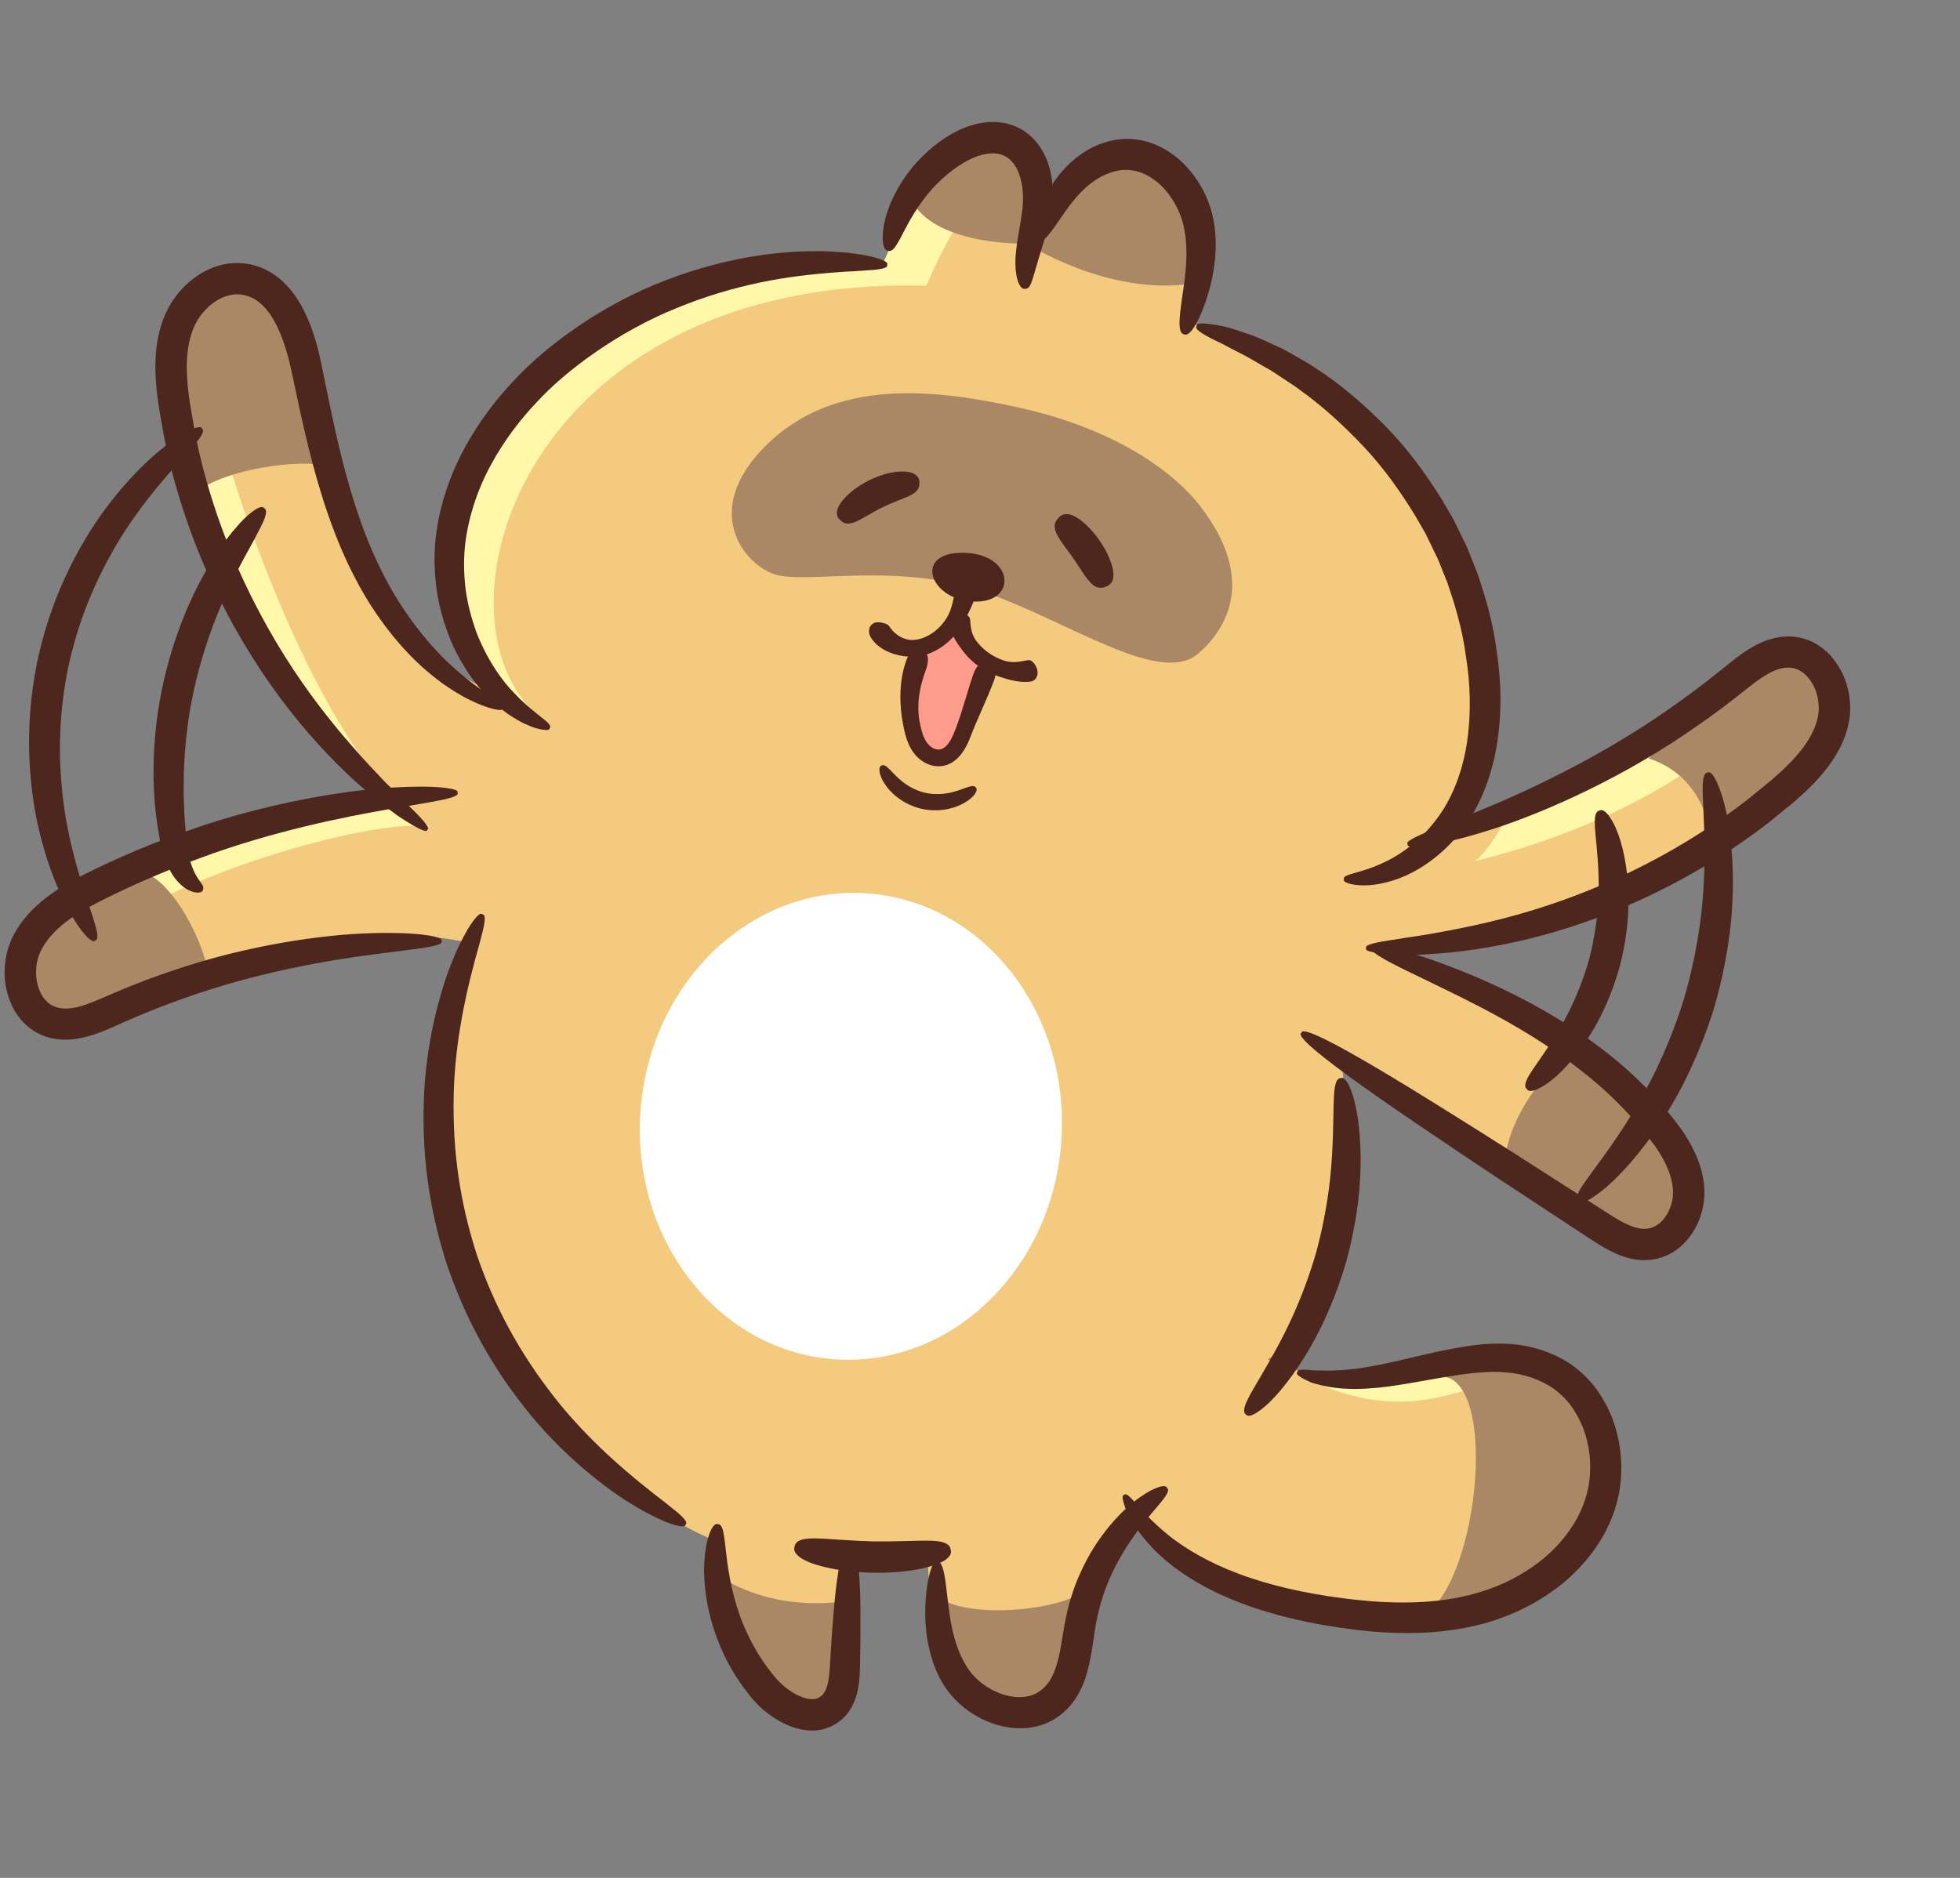
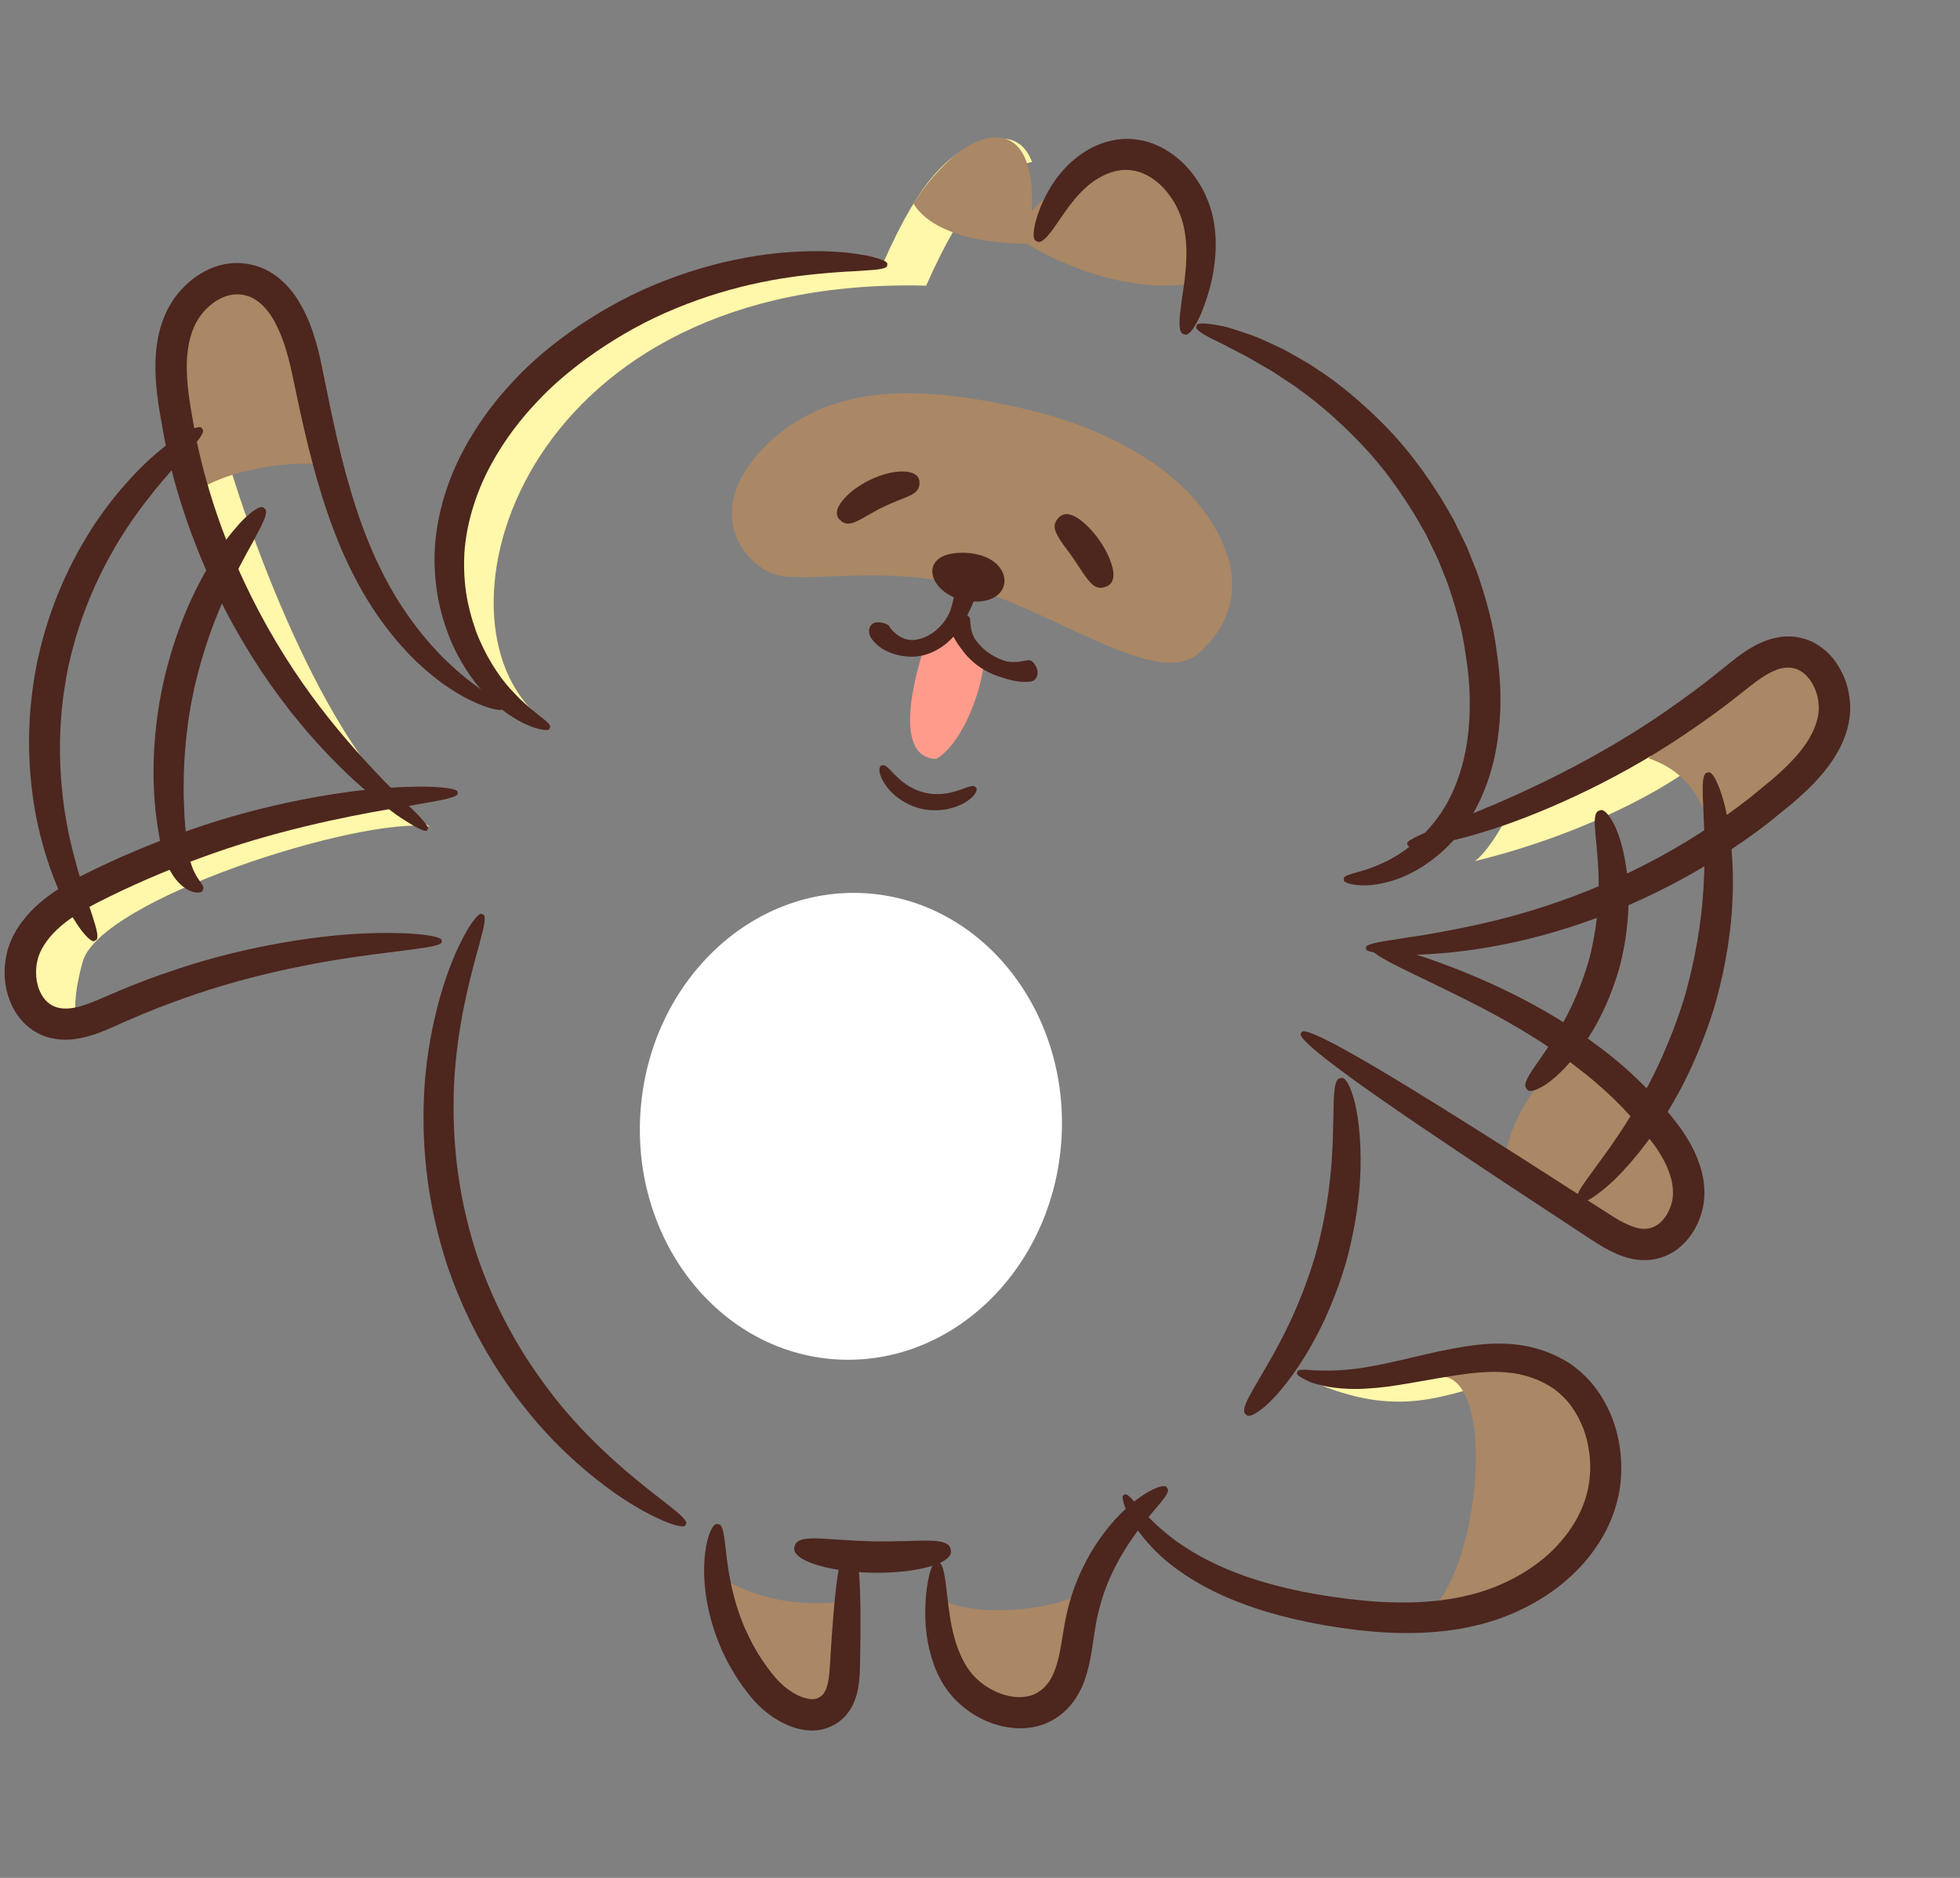
<svg xmlns="http://www.w3.org/2000/svg" width="96" height="92" xml:space="preserve" overflow="hidden">
  <rect width="100%" height="100%" fill="#808080" stroke="none" />
  <g transform="translate(-454 -714)">
-     <path d="M24 33.824C18.735 28.729 23.661 12.424 43.192 12.934 45.061 8.688 46.589 7.159 48.627 6.82 50.666 6.48 50.836 8.858 50.836 10.556 52.534 7.159 54.911 7.159 56.78 8.008 58.648 8.858 59.157 13.274 58.138 15.821 63.234 16.84 70.028 23.294 72.235 29.408 74.443 35.523 70.877 40.618 70.028 41.128 74.953 39.939 79.878 37.561 82.086 35.353 84.294 33.145 86.332 31.616 88.37 31.616 90.408 31.616 91.088 36.032 87.181 39.089 83.275 42.147 80.558 44.015 75.123 45.204 69.688 46.393 67.65 46.732 67.65 46.732 67.65 46.732 77.161 51.148 80.727 54.545 84.294 57.942 81.916 61.678 79.708 60.659 77.501 59.641 70.367 55.055 69.518 54.375 68.669 53.696 65.612 51.828 65.612 51.828 65.612 51.828 67.31 62.867 62.045 66.604 66.291 68.472 68.499 67.283 71.216 66.604 73.934 65.924 76.481 67.113 78.18 69.491 79.878 71.869 78.69 76.794 73.085 78.153 67.48 79.512 64.593 78.663 60.686 77.474 56.78 76.285 55.761 73.737 55.761 73.737 55.761 73.737 53.383 75.096 53.383 77.813 53.383 80.531 52.704 84.098 48.967 83.418 45.231 82.739 45.401 76.115 45.401 76.115L41.664 75.775C41.664 75.775 42.004 83.418 40.135 83.588 38.267 83.758 35.38 82.229 34.87 75.436 27.397 72.209 17.716 60.829 23.151 46.223 17.716 45.034 10.923 46.393 6.167 48.94 1.411 51.488 1.071 49.11 1.921 46.053 2.77 42.996 15.508 38.919 18.905 39.429 14.149 36.542 10.073 25.332 8.714 20.407 7.356 15.481 9.733 13.443 11.942 13.443 14.149 13.443 14.829 17.689 14.999 19.558 15.168 21.426 16.697 26.691 19.244 29.918 21.792 33.145 24 33.824 24 33.824Z" fill="#F4CA7F" transform="matrix(1.001 0 0 1 454 714)" />
    <path d="M67.737 52.89C67.737 52.89 67.753 52.996 67.777 53.186 68.486 53.642 69.179 54.104 69.518 54.375 70.367 55.055 77.501 59.64 79.708 60.659 79.833 60.717 79.958 60.757 80.083 60.785 77.104 59.076 72.329 55.986 71.644 55.438 70.794 54.758 67.737 52.89 67.737 52.89Z" fill="#FFF7A9" transform="matrix(1.001 0 0 1 454 714)" />
    <path d="M71.216 66.604C69.077 67.139 67.249 67.983 64.499 67.409 64.391 67.497 64.284 67.586 64.17 67.667 68.416 69.535 70.624 68.346 73.342 67.667 74.419 67.397 75.468 67.426 76.449 67.701 74.945 66.573 73.123 66.127 71.216 66.604Z" fill="#FFF7A9" transform="matrix(1.001 0 0 1 454 714)" />
-     <path d="M60.376 16.563C60.34 16.671 60.305 16.781 60.264 16.884 60.832 16.998 61.423 17.182 62.025 17.424 61.471 17.094 60.92 16.806 60.376 16.563Z" fill="#FFF7A9" transform="matrix(1.001 0 0 1 454 714)" />
    <path d="M69.775 47.795C69.775 47.795 70.17 47.979 70.821 48.296 70.465 48.113 70.131 47.944 69.819 47.787L69.775 47.795Z" fill="#FFF7A9" transform="matrix(1.001 0 0 1 454 714)" />
    <path d="M4.046 47.116C4.896 44.059 17.634 39.982 21.03 40.492 16.275 37.605 12.198 26.395 10.84 21.47 9.571 16.871 11.56 14.79 13.626 14.534 13.199 13.88 12.649 13.443 11.941 13.443 9.734 13.443 7.356 15.481 8.714 20.407 10.073 25.332 14.149 36.542 18.905 39.429 15.508 38.92 2.77 42.996 1.921 46.053 1.249 48.472 1.324 50.463 3.738 49.928 3.594 49.203 3.744 48.203 4.046 47.116Z" fill="#FFF7A9" transform="matrix(1.001 0 0 1 454 714)" />
    <path d="M26.126 34.887C20.86 29.792 25.786 13.487 45.318 13.996 47.108 9.929 48.587 8.359 50.499 7.935 50.203 7.164 49.651 6.649 48.627 6.82 46.589 7.159 45.061 8.688 43.192 12.934 24.451 12.445 19.16 27.435 23.413 33.15 24.991 34.533 26.126 34.887 26.126 34.887Z" fill="#FFF7A9" transform="matrix(1.001 0 0 1 454 714)" />
    <path d="M72.153 42.19C77.078 41.002 82.004 38.623 84.212 36.416 86.164 34.463 87.983 33.045 89.787 32.742 89.515 32.051 89.01 31.616 88.37 31.616 86.332 31.616 84.294 33.145 82.086 35.353 80.439 37 77.278 38.742 73.734 40.014 73.119 41.224 72.459 42.007 72.153 42.19Z" fill="#FFF7A9" transform="matrix(1.001 0 0 1 454 714)" />
    <path d="M52.961 11.619C54.269 9.002 55.98 8.405 57.551 8.655 57.326 8.369 57.072 8.141 56.78 8.009 55.423 7.392 53.797 7.23 52.359 8.486 52.894 9.252 52.961 10.565 52.961 11.619Z" fill="#FFF7A9" transform="matrix(1.001 0 0 1 454 714)" />
    <path d="M51.935 55.857C51.521 62.162 46.574 66.971 40.886 66.597 35.197 66.223 30.922 60.809 31.336 54.504 31.75 48.199 36.697 43.391 42.386 43.764 48.074 44.138 52.349 49.552 51.935 55.857Z" fill="#FFFFFF" transform="matrix(1.001 0 0 1 454 714)" />
    <path d="M49.857 19.968C45.837 19.082 40.818 18.441 37.417 21.887 34.324 25.02 36.374 27.625 37.893 28.134 39.412 28.643 43.842 27.517 48.075 28.973 52.308 30.428 56.768 33.655 58.648 32.007 59.996 30.825 61.478 28.435 58.794 24.885 57.239 22.828 54.129 20.911 49.857 19.968Z" fill="#AA8765" transform="matrix(1.001 0 0 1 454 714)" />
    <path d="M44.695 9.973C45.967 12.055 50.246 11.939 50.246 11.939 50.246 11.939 54.178 14.483 58.225 13.905 60.191 10.783 57.416 7.197 55.218 7.429 53.021 7.66 50.477 10.32 50.477 10.32 50.477 10.32 50.824 6.735 48.742 6.735 46.661 6.735 44.695 9.973 44.695 9.973Z" fill="#AA8765" transform="matrix(1.001 0 0 1 454 714)" />
    <path d="M9.77 23.966C11.851 22.694 15.321 22.579 15.668 22.81 16.014 23.041 16.94 16.565 13.701 14.946 10.463 13.327 8.15 14.483 8.035 16.565 7.919 18.647 9.77 23.966 9.77 23.966Z" fill="#AA8765" transform="matrix(1.001 0 0 1 454 714)" />
-     <path d="M6.994 42.701C8.844 43.395 10.348 47.212 10.116 47.79 9.885 48.368 5.028 50.797 2.484 49.987-0.061 49.178 1.212 44.898 3.64 43.973 6.069 43.048 6.994 42.701 6.994 42.701Z" fill="#AA8765" transform="matrix(1.001 0 0 1 454 714)" />
    <path d="M80.661 37.15C83.437 38.075 83.668 40.735 83.784 41.313 83.899 41.892 89.566 39.116 89.45 35.531 89.335 31.946 86.559 31.483 85.056 32.987 83.552 34.49 80.661 37.15 80.661 37.15Z" fill="#AA8765" transform="matrix(1.001 0 0 1 454 714)" />
    <path d="M76.498 51.837C74.069 54.035 73.491 56.579 73.722 57.041 73.954 57.504 77.423 60.279 79.505 60.858 81.586 61.436 82.743 59.123 82.049 56.81 81.355 54.497 76.498 51.837 76.498 51.837Z" fill="#AA8765" transform="matrix(1.001 0 0 1 454 714)" />
    <path d="M70.715 67.45C73.375 68.028 72.219 78.089 69.443 79.246 77.076 78.667 78.348 74.273 78.348 70.919 78.348 67.566 73.26 65.484 70.715 67.45Z" fill="#AA8765" transform="matrix(1.001 0 0 1 454 714)" />
    <path d="M35.674 77.511C38.45 79.014 41.341 78.436 41.341 78.436 41.341 78.436 42.266 82.715 40.185 83.293 38.103 83.871 36.484 81.79 35.79 79.939 35.096 78.089 35.674 77.511 35.674 77.511Z" fill="#AA8765" transform="matrix(1.001 0 0 1 454 714)" />
    <path d="M45.851 78.205C47.355 79.361 51.749 78.899 53.022 77.974 52.328 80.98 52.212 83.987 49.668 83.64 47.123 83.293 45.851 78.205 45.851 78.205Z" fill="#AA8765" transform="matrix(1.001 0 0 1 454 714)" />
    <path d="M40.572 12.316C39.643 12.281 38.396 12.317 36.999 12.537 35.602 12.754 34.059 13.153 32.552 13.74 29.522 14.893 26.742 16.904 25.144 18.647 24.331 19.501 23.427 20.644 22.69 22.031 21.947 23.413 21.409 25.053 21.283 26.738 21.229 27.58 21.281 28.415 21.415 29.208 21.558 30.001 21.794 30.745 22.073 31.423 22.659 32.77 23.466 33.815 24.193 34.457 24.349 34.587 24.582 34.783 24.853 34.98 25.138 35.162 25.445 35.368 25.761 35.494 26.063 35.643 26.362 35.722 26.572 35.752 26.781 35.784 26.904 35.763 26.894 35.665 26.968 35.608 26.9 35.496 26.753 35.358 26.605 35.221 26.376 35.064 26.146 34.861 25.903 34.681 25.669 34.446 25.447 34.251 25.239 34.041 25.059 33.845 24.937 33.717 24.378 33.082 23.748 32.13 23.294 30.933 23.081 30.33 22.901 29.676 22.798 28.984 22.705 28.292 22.68 27.572 22.741 26.854 22.879 25.417 23.363 23.973 24.034 22.75 24.7 21.52 25.519 20.483 26.263 19.703 27.719 18.112 30.288 16.234 33.097 15.097 34.494 14.518 35.928 14.1 37.232 13.832 38.536 13.56 39.707 13.442 40.59 13.366 40.776 13.352 41.052 13.332 41.361 13.31 41.67 13.294 42.011 13.281 42.326 13.252 42.953 13.221 43.479 13.155 43.406 12.978 43.521 12.822 43.016 12.65 42.375 12.513 42.055 12.457 41.702 12.405 41.379 12.37 41.056 12.348 40.767 12.329 40.572 12.316Z" fill="#4D261E" transform="matrix(1.001 0 0 1 454 714)" />
-     <path d="M50.724 13C50.834 12.634 50.979 12.153 51.143 11.607 51.227 11.321 51.314 11.008 51.386 10.668 51.459 10.334 51.513 9.934 51.516 9.553 51.524 8.783 51.376 7.949 50.912 7.233 50.682 6.879 50.366 6.571 50.019 6.364 49.674 6.152 49.301 6.044 48.974 6 48.309 5.907 47.554 6.069 46.884 6.392 46.205 6.723 45.603 7.19 45.082 7.716 44.023 8.769 43.426 10.106 43.271 10.932 43.232 11.104 43.176 11.453 43.194 11.753 43.211 12.054 43.294 12.299 43.465 12.284 43.625 12.35 43.777 12.153 43.916 11.92 44.055 11.686 44.187 11.411 44.262 11.277 44.595 10.63 45.194 9.58 46.101 8.765 46.545 8.356 47.057 7.991 47.532 7.772 48.016 7.55 48.467 7.479 48.771 7.525 49.079 7.565 49.398 7.72 49.641 8.076 49.889 8.431 50.036 8.994 50.054 9.565 50.065 9.857 50.048 10.123 50.006 10.426 49.966 10.723 49.912 11.021 49.862 11.31 49.76 11.887 49.683 12.435 49.684 12.859 49.684 13.035 49.694 13.393 49.78 13.69 49.864 13.989 50.017 14.207 50.176 14.144 50.349 14.162 50.438 13.937 50.52 13.688 50.602 13.436 50.681 13.147 50.724 13Z" fill="#4D261E" transform="matrix(1.001 0 0 1 454 714)" />
    <path d="M58.794 15.304C59.106 14.544 59.553 13.181 59.478 11.617 59.456 11.23 59.403 10.841 59.304 10.442 59.202 10.051 59.052 9.683 58.882 9.341 58.525 8.664 58.063 8.102 57.591 7.725 57.128 7.35 56.455 6.94 55.612 6.838 54.771 6.708 53.862 6.956 53.163 7.382 52.456 7.807 51.912 8.398 51.541 8.959 51.169 9.521 50.941 10.047 50.803 10.444 50.68 10.781 50.398 11.762 50.739 11.821 51.011 12.033 51.55 11.178 51.741 10.916 52.187 10.273 52.864 9.186 53.89 8.65 54.392 8.383 54.932 8.264 55.404 8.349 55.882 8.41 56.302 8.662 56.614 8.913 56.93 9.162 57.262 9.562 57.531 10.048 57.657 10.296 57.774 10.561 57.855 10.839 57.932 11.111 57.988 11.418 58.02 11.724 58.147 12.957 57.876 14.238 57.781 15.027 57.744 15.357 57.591 16.357 57.935 16.375 58.232 16.554 58.661 15.628 58.794 15.304Z" fill="#4D261E" transform="matrix(1.001 0 0 1 454 714)" />
    <path d="M68.611 42.972C69.483 42.619 70.561 41.904 71.45 40.778 72.355 39.65 72.965 38.137 73.23 36.566 73.496 34.993 73.463 33.376 73.234 31.917 73.054 30.444 72.643 29.127 72.282 28.063 72.178 27.802 72.067 27.526 71.953 27.238 71.895 27.095 71.836 26.948 71.777 26.798 71.706 26.653 71.635 26.506 71.562 26.356 71.416 26.056 71.264 25.747 71.109 25.43 70.931 25.125 70.749 24.812 70.564 24.493 69.789 23.242 68.856 21.955 67.763 20.851 66.675 19.747 65.507 18.759 64.36 18.03 64.086 17.83 63.791 17.679 63.518 17.518 63.242 17.363 62.982 17.204 62.723 17.075 62.194 16.833 61.727 16.601 61.307 16.445 61.131 16.384 60.866 16.294 60.571 16.194 60.424 16.147 60.269 16.098 60.112 16.048 59.955 16.004 59.792 15.976 59.638 15.945 59.019 15.828 58.511 15.787 58.552 15.976 58.422 16.11 58.855 16.379 59.394 16.645 59.528 16.713 59.671 16.774 59.81 16.846 59.948 16.92 60.085 16.994 60.216 17.064 60.478 17.198 60.714 17.319 60.871 17.399 61.245 17.596 61.663 17.86 62.139 18.122 62.373 18.262 62.606 18.43 62.855 18.59 63.101 18.757 63.367 18.912 63.615 19.113 64.652 19.849 65.71 20.806 66.701 21.855 67.695 22.904 68.546 24.113 69.256 25.278 69.426 25.575 69.594 25.866 69.757 26.149 69.899 26.444 70.038 26.731 70.173 27.009 70.24 27.148 70.306 27.284 70.37 27.418 70.425 27.557 70.479 27.693 70.532 27.826 70.638 28.091 70.74 28.346 70.836 28.587 71.168 29.57 71.551 30.782 71.725 32.133 71.948 33.475 71.991 34.946 71.787 36.333 71.585 37.715 71.096 39.024 70.399 39.986 69.704 40.966 68.847 41.636 68.155 42.027 67.868 42.196 67.266 42.48 66.716 42.642 66.172 42.813 65.683 42.894 65.762 43.07 65.659 43.227 66.169 43.393 66.831 43.374 67.492 43.366 68.251 43.127 68.611 42.972Z" fill="#4D261E" transform="matrix(1.001 0 0 1 454 714)" />
    <path d="M45.179 31.871C45.179 31.871 43.363 37.131 45.813 37.179 46.655 36.709 47.773 34.986 48.169 32.449 47.221 31.911 46.871 30.521 46.871 30.521 46.871 30.521 45.665 31.896 45.179 31.871Z" fill="#FF9B8B" transform="matrix(1.001 0 0 1 454 714)" />
    <path d="M47.438 29.456C46.309 29.34 45.595 28.585 45.62 27.957 45.64 27.462 46.12 27.046 47.218 27.083 48.76 27.136 49.383 28.127 49.073 28.815 48.882 29.239 48.338 29.549 47.438 29.456Z" fill="#4D251D" transform="matrix(1.001 0 0 1 454 714)" />
    <path d="M44.56 32.174C44.153 32.162 43.752 32.073 43.404 31.907 43.057 31.745 42.766 31.493 42.611 31.229 42.507 31.064 42.502 30.861 42.563 30.724 42.632 30.58 42.754 30.503 42.899 30.489 43.043 30.474 43.185 30.508 43.287 30.542 43.399 30.578 43.471 30.616 43.515 30.685 43.608 30.848 43.779 31.026 43.978 31.151 44.177 31.28 44.403 31.349 44.58 31.355 45.273 31.37 45.974 30.878 46.353 30.218 46.574 29.863 46.677 29.239 46.807 28.642 46.867 28.382 47.143 28.21 47.428 28.271 47.713 28.332 47.899 28.599 47.835 28.878 47.733 29.313 47.437 29.997 47.058 30.634 46.807 31.063 46.462 31.442 46.037 31.723 45.611 32.004 45.103 32.185 44.56 32.174Z" fill="#4D251D" transform="matrix(1.001 0 0 1 454 714)" />
    <path d="M49.166 32.376C49.597 32.511 50.047 32.38 50.304 32.343 50.465 32.311 50.663 32.511 50.746 32.791 50.828 33.07 50.697 33.343 50.45 33.388 49.885 33.472 49.296 33.283 48.926 33.159 48.208 32.935 47.56 32.492 47.106 31.879 46.869 31.566 46.491 31.056 46.419 30.469 46.393 30.212 46.63 30.012 46.919 30.026 47.212 30.039 47.452 30.177 47.466 30.332 47.49 30.577 47.494 31.038 47.766 31.393 48.107 31.856 48.612 32.203 49.166 32.376Z" fill="#4D251D" transform="matrix(1.001 0 0 1 454 714)" />
-     <path d="M46.766 35.694C47.143 34.689 47.408 33.612 47.653 32.959 47.809 32.542 48.158 32.286 48.431 32.388 48.704 32.49 48.798 32.91 48.642 33.327 48.283 34.282 47.798 35.276 47.533 35.98 47.397 36.33 47.249 36.701 46.948 37.047 46.797 37.217 46.595 37.382 46.341 37.468 46.095 37.557 45.805 37.564 45.562 37.491 45.072 37.354 44.717 36.973 44.525 36.589 44.328 36.198 44.251 35.823 44.181 35.448 44.027 34.661 43.954 33.432 44.341 32.369 44.503 31.901 44.91 31.664 45.16 31.806 45.417 31.95 45.465 32.345 45.337 32.72 45.233 33.017 45.093 33.404 45.011 33.856 44.928 34.305 44.901 34.818 44.988 35.31 45.046 35.634 45.124 35.965 45.254 36.214 45.38 36.467 45.572 36.642 45.784 36.703 45.985 36.757 46.16 36.698 46.337 36.502 46.512 36.307 46.649 36.006 46.766 35.694Z" fill="#4D251D" transform="matrix(1.001 0 0 1 454 714)" />
    <path d="M47.273 38.589C47.048 38.669 46.694 38.814 46.308 38.869 45.923 38.932 45.523 38.901 45.257 38.838 44.991 38.777 44.618 38.628 44.301 38.401 43.979 38.181 43.726 37.895 43.559 37.723 43.484 37.658 43.296 37.419 43.144 37.503 42.967 37.539 43.04 37.888 43.087 38.001 43.177 38.275 43.444 38.69 43.836 39.006 44.22 39.331 44.716 39.539 45.075 39.62 45.433 39.706 45.969 39.739 46.457 39.617 46.949 39.507 47.372 39.253 47.573 39.047 47.666 38.967 47.886 38.687 47.743 38.575 47.644 38.433 47.37 38.564 47.273 38.589Z" fill="#4D261E" transform="matrix(1.001 0 0 1 454 714)" />
    <path d="M44.626 23.17C44.389 23.078 43.991 23.079 43.594 23.159 43.196 23.236 42.807 23.394 42.549 23.522 42.287 23.646 41.93 23.859 41.629 24.116 41.326 24.371 41.083 24.667 40.996 24.897 40.959 24.994 40.867 25.284 41.118 25.487 41.339 25.721 41.605 25.645 41.692 25.624 41.904 25.571 42.171 25.412 42.445 25.256 42.718 25.098 42.998 24.941 43.199 24.846 43.399 24.747 43.688 24.62 43.974 24.509 44.258 24.395 44.538 24.292 44.712 24.172 44.781 24.118 45.008 23.976 44.988 23.654 45.011 23.333 44.727 23.202 44.626 23.17Z" fill="#4D261E" transform="matrix(1.001 0 0 1 454 714)" />
    <path d="M54.477 28.266C54.504 28.036 54.425 27.695 54.285 27.357 54.148 27.019 53.949 26.69 53.796 26.473 53.645 26.254 53.407 25.953 53.139 25.706 52.873 25.458 52.584 25.264 52.359 25.209 52.265 25.185 51.984 25.126 51.775 25.394 51.536 25.635 51.611 25.898 51.634 25.984 51.758 26.398 52.286 27.003 52.519 27.36 52.774 27.703 53.153 28.406 53.494 28.667 53.566 28.719 53.785 28.883 54.095 28.746 54.421 28.647 54.465 28.363 54.477 28.266Z" fill="#4D261E" transform="matrix(1.001 0 0 1 454 714)" />
    <path d="M18.044 37.465C17.131 36.47 15.949 35.116 14.79 33.443 13.628 31.775 12.491 29.793 11.572 27.671 10.652 25.55 9.94 23.295 9.533 21.144 9.443 20.605 9.339 20.075 9.264 19.56 9.193 19.047 9.147 18.556 9.139 18.092 9.12 17.172 9.293 16.34 9.623 15.76 9.949 15.174 10.568 14.598 11.269 14.455 11.609 14.378 11.974 14.424 12.316 14.579 12.649 14.741 12.959 15.026 13.224 15.409 13.752 16.188 14.074 17.255 14.303 18.361 14.544 19.514 14.793 20.69 15.079 21.854 15.646 24.18 16.391 26.462 17.398 28.363 18.388 30.274 19.628 31.752 20.689 32.703 20.913 32.901 21.254 33.19 21.654 33.484 22.061 33.769 22.521 34.066 22.971 34.283 23.868 34.732 24.664 34.902 24.589 34.697 24.785 34.59 24.105 34.205 23.356 33.65 22.596 33.107 21.793 32.357 21.42 31.95 20.515 30.993 19.437 29.58 18.572 27.77 17.69 25.968 17.022 23.789 16.501 21.515 16.239 20.377 16.006 19.214 15.775 18.059 15.53 16.868 15.209 15.646 14.484 14.549 14.116 14.009 13.61 13.502 12.971 13.195 12.34 12.896 11.61 12.809 10.959 12.951 10.307 13.083 9.763 13.398 9.321 13.758 8.885 14.129 8.537 14.551 8.285 15.002 7.77 15.918 7.585 17.014 7.604 18.116 7.614 18.667 7.67 19.22 7.748 19.772 7.829 20.32 7.938 20.872 8.036 21.439 8.476 23.697 9.241 26.057 10.235 28.262 11.227 30.469 12.457 32.514 13.723 34.211 14.985 35.913 16.28 37.262 17.304 38.209 17.522 38.402 17.849 38.691 18.213 39.012 18.593 39.314 19.017 39.641 19.41 39.93 20.223 40.477 20.915 40.866 20.902 40.644 21.115 40.596 20.572 40.021 19.885 39.362 19.555 39.016 19.186 38.65 18.85 38.321 18.527 37.978 18.238 37.671 18.044 37.465Z" fill="#4D261E" transform="matrix(1.001 0 0 1 454 714)" />
    <path d="M70.709 46.689C71.943 46.576 73.585 46.332 75.402 45.842 77.219 45.357 79.207 44.628 81.133 43.675 83.062 42.727 84.924 41.556 86.537 40.304 86.933 39.982 87.322 39.666 87.701 39.357 88.075 39.035 88.437 38.705 88.774 38.354 89.442 37.654 90.01 36.857 90.301 35.995 90.373 35.778 90.436 35.562 90.478 35.312 90.521 35.06 90.542 34.8 90.528 34.54 90.506 34.02 90.391 33.487 90.144 32.98 89.896 32.478 89.536 31.975 88.981 31.62 88.44 31.252 87.697 31.102 87.047 31.217 86.385 31.323 85.832 31.624 85.359 31.941 84.885 32.26 84.478 32.62 84.08 32.929 83.283 33.579 82.44 34.191 81.595 34.784 78.204 37.156 74.558 38.836 72.329 39.742 71.865 39.941 70.931 40.304 70.143 40.626 69.356 40.948 68.715 41.237 68.88 41.369 68.799 41.561 69.505 41.502 70.356 41.336 71.206 41.17 72.195 40.888 72.686 40.729 75.046 40.014 78.869 38.392 82.417 35.993 83.301 35.394 84.183 34.77 85.014 34.105 85.445 33.775 85.823 33.449 86.204 33.199 86.582 32.947 86.953 32.771 87.281 32.723 87.615 32.674 87.894 32.737 88.146 32.904 88.402 33.062 88.611 33.343 88.759 33.643 88.909 33.946 88.979 34.285 88.992 34.597 89.002 34.754 88.987 34.906 88.963 35.046 88.94 35.191 88.894 35.351 88.846 35.494 88.652 36.078 88.234 36.693 87.662 37.294 87.375 37.595 87.052 37.894 86.703 38.196 86.343 38.491 85.975 38.794 85.599 39.102 84.07 40.302 82.305 41.434 80.477 42.369 78.651 43.308 76.765 44.05 75.039 44.578 73.312 45.112 71.749 45.43 70.57 45.649 70.323 45.693 69.953 45.758 69.541 45.83 69.127 45.887 68.671 45.956 68.252 46.03 67.414 46.146 66.724 46.285 66.851 46.45 66.725 46.62 67.425 46.72 68.295 46.77 68.728 46.778 69.203 46.774 69.635 46.766 70.065 46.735 70.451 46.708 70.709 46.689Z" fill="#4D261E" transform="matrix(1.001 0 0 1 454 714)" />
    <path d="M18.13 45.72C15.902 45.778 12.179 46.28 8.513 47.53 7.597 47.835 6.682 48.178 5.796 48.555 4.894 48.931 4.091 49.342 3.407 49.401 2.729 49.468 2.283 49.194 2.011 48.687 1.739 48.183 1.71 47.532 1.836 47.036 1.944 46.555 2.291 46.009 2.802 45.53 3.312 45.045 3.997 44.62 4.766 44.222 6.329 43.422 8.079 42.658 9.831 42.024 13.333 40.72 16.885 40.016 19.027 39.644 19.476 39.569 20.37 39.423 21.127 39.286 21.884 39.151 22.504 39.002 22.384 38.84 22.491 38.668 21.856 38.578 21.073 38.546 20.291 38.519 19.365 38.572 18.9 38.603 16.679 38.758 12.986 39.361 9.342 40.645 7.516 41.272 5.712 42.037 4.067 42.867 3.237 43.291 2.426 43.776 1.751 44.41 1.08 45.041 0.547 45.811 0.341 46.672 0.147 47.496 0.164 48.468 0.657 49.412 0.905 49.877 1.303 50.33 1.841 50.615 2.38 50.901 2.997 50.977 3.557 50.918 4.683 50.788 5.553 50.276 6.388 49.936 7.236 49.564 8.111 49.222 8.988 48.913 12.496 47.648 16.065 47.043 18.217 46.766 18.668 46.708 19.565 46.593 20.327 46.494 21.088 46.392 21.715 46.278 21.602 46.108 21.718 45.943 21.088 45.817 20.307 45.754 19.526 45.69 18.596 45.7 18.13 45.72Z" fill="#4D261E" transform="matrix(1.001 0 0 1 454 714)" />
    <path d="M66.077 52.786C67.736 53.998 70.562 55.909 73.509 57.864 74.987 58.837 76.49 59.828 77.892 60.751 78.253 60.985 78.636 61.225 79.072 61.416 79.503 61.607 80.003 61.751 80.53 61.736 81.053 61.731 81.584 61.542 81.978 61.269 82.376 60.992 82.665 60.645 82.877 60.296 83.088 59.945 83.246 59.547 83.333 59.11 83.421 58.675 83.416 58.184 83.338 57.742 83.181 56.834 82.744 55.994 82.222 55.26 81.161 53.827 79.847 52.497 78.386 51.392 75.48 49.155 72.243 47.811 70.305 47.109 69.491 46.806 67.04 46.032 67.124 46.426 66.812 46.663 69.141 47.695 69.9 48.078 71.722 48.971 74.807 50.396 77.484 52.544 78.829 53.594 80.047 54.87 80.974 56.137 81.419 56.768 81.725 57.408 81.825 58.001 81.874 58.306 81.873 58.559 81.825 58.815 81.773 59.069 81.678 59.306 81.56 59.502 81.442 59.697 81.286 59.877 81.106 60.002 80.92 60.123 80.733 60.196 80.495 60.201 80.027 60.227 79.396 59.916 78.72 59.47 77.308 58.565 75.794 57.593 74.306 56.638 71.323 54.738 68.431 52.931 66.649 51.906 65.905 51.478 63.685 50.205 63.681 50.602 63.319 50.767 65.384 52.279 66.077 52.786Z" fill="#4D261E" transform="matrix(1.001 0 0 1 454 714)" />
    <path d="M31.685 72.935C30.441 71.954 28.435 70.231 26.815 68.047 25.997 66.967 25.263 65.796 24.678 64.655 24.089 63.515 23.651 62.409 23.335 61.486 23.035 60.557 22.724 59.409 22.514 58.144 22.299 56.879 22.186 55.502 22.194 54.147 22.185 51.428 22.76 48.846 23.169 47.316 23.241 46.991 23.439 46.361 23.57 45.81 23.718 45.267 23.796 44.795 23.61 44.799 23.493 44.65 23.197 45.026 22.886 45.524 22.594 46.028 22.296 46.655 22.175 46.98 21.529 48.508 20.791 51.227 20.732 54.12 20.689 55.562 20.791 57.035 21.008 58.388 21.223 59.743 21.553 60.975 21.875 61.971 22.213 62.961 22.686 64.146 23.326 65.36 23.961 66.574 24.762 67.814 25.66 68.944 27.439 71.226 29.657 72.962 31.09 73.799 31.381 73.987 31.996 74.311 32.531 74.54 33.078 74.753 33.541 74.877 33.545 74.687 33.697 74.58 33.352 74.248 32.908 73.902 32.473 73.539 31.938 73.153 31.685 72.935Z" fill="#4D261E" transform="matrix(1.001 0 0 1 454 714)" />
    <path d="M40.994 77.156C40.844 78.112 40.721 79.705 40.623 81.358 40.599 81.777 40.579 82.157 40.506 82.467 40.434 82.781 40.322 82.985 40.181 83.094 40.031 83.208 39.892 83.258 39.679 83.244 39.472 83.23 39.238 83.153 39.032 83.052 38.824 82.951 38.593 82.804 38.369 82.615 38.137 82.422 37.946 82.211 37.715 81.91 37.268 81.342 36.858 80.673 36.541 79.972 35.883 78.573 35.642 77.075 35.541 76.168 35.53 76.073 35.513 75.93 35.494 75.77 35.478 75.611 35.459 75.433 35.429 75.267 35.384 74.939 35.302 74.653 35.13 74.675 34.971 74.599 34.815 74.856 34.692 75.196 34.638 75.367 34.59 75.556 34.554 75.73 34.529 75.905 34.507 76.062 34.492 76.167 34.438 76.672 34.429 77.355 34.537 78.121 34.642 78.887 34.862 79.734 35.199 80.554 35.533 81.376 35.992 82.167 36.507 82.84 36.748 83.167 37.061 83.526 37.377 83.787 37.694 84.057 38.025 84.272 38.356 84.433 38.687 84.592 39.088 84.744 39.592 84.777 40.087 84.822 40.728 84.648 41.176 84.249 41.648 83.852 41.881 83.267 41.975 82.78 42.075 82.282 42.075 81.822 42.084 81.415 42.116 79.759 42.117 78.161 42.042 77.197 42.011 76.794 41.916 75.593 41.577 75.679 41.245 75.567 41.056 76.756 40.994 77.156Z" fill="#4D261E" transform="matrix(1.001 0 0 1 454 714)" />
    <path d="M45.872 75.506C45.509 75.459 44.933 75.483 44.34 75.499 43.746 75.516 43.134 75.521 42.706 75.514 42.278 75.504 41.666 75.475 41.074 75.433 40.481 75.394 39.907 75.347 39.543 75.38 39.392 75.396 38.934 75.428 38.883 75.762 38.761 76.076 39.172 76.326 39.315 76.404 39.653 76.595 40.256 76.773 40.895 76.885 41.533 76.999 42.206 77.041 42.675 77.051 43.144 77.06 43.818 77.044 44.46 76.956 45.104 76.87 45.713 76.716 46.058 76.539 46.204 76.467 46.625 76.233 46.515 75.914 46.478 75.579 46.022 75.528 45.872 75.506Z" fill="#4D261E" transform="matrix(1.001 0 0 1 454 714)" />
    <path d="M55.426 73.622C54.975 73.986 54.426 74.538 53.908 75.252 53.384 75.961 52.912 76.842 52.562 77.793 52.394 78.271 52.252 78.764 52.152 79.261 52.051 79.754 51.989 80.215 51.913 80.639 51.772 81.487 51.547 82.152 51.233 82.519 51.078 82.71 50.882 82.874 50.64 82.991 50.396 83.107 50.088 83.16 49.75 83.141 49.072 83.106 48.293 82.747 47.749 82.207 47.217 81.696 46.877 80.902 46.685 80.185 46.489 79.455 46.419 78.756 46.354 78.227 46.291 77.79 46.206 76.428 45.868 76.524 45.536 76.392 45.336 77.76 45.305 78.24 45.259 78.805 45.24 79.576 45.401 80.468 45.572 81.353 45.903 82.375 46.703 83.228 47.477 84.039 48.535 84.578 49.651 84.662 50.206 84.703 50.78 84.618 51.272 84.39 51.765 84.164 52.159 83.823 52.431 83.484 52.709 83.141 52.934 82.716 53.088 82.27 53.243 81.824 53.34 81.358 53.417 80.895 53.493 80.436 53.548 79.974 53.627 79.543 53.704 79.115 53.815 78.686 53.945 78.267 54.476 76.582 55.493 75.165 56.163 74.369 56.297 74.195 56.586 73.87 56.825 73.575 57.061 73.28 57.248 73.007 57.105 72.9 57.059 72.731 56.727 72.812 56.362 72.996 55.998 73.178 55.609 73.466 55.426 73.622Z" fill="#4D261E" transform="matrix(1.001 0 0 1 454 714)" />
    <path d="M62.199 68.618C62.809 68.017 63.665 66.868 64.359 65.563 65.064 64.263 65.584 62.815 65.877 61.788 66.162 60.758 66.473 59.251 66.549 57.774 66.637 56.298 66.505 54.873 66.297 54.042 66.22 53.69 65.909 52.673 65.597 52.822 65.251 52.802 65.272 53.817 65.253 54.154 65.233 54.965 65.236 56.293 65.091 57.658 64.957 59.025 64.66 60.416 64.396 61.371 64.124 62.324 63.653 63.666 63.055 64.903 62.467 66.143 61.772 67.275 61.367 67.978 61.208 68.275 60.66 69.131 60.966 69.294 61.154 69.584 61.95 68.878 62.199 68.618Z" fill="#4D261E" transform="matrix(1.001 0 0 1 454 714)" />
    <path d="M56.883 76.309C57.758 77.095 59.105 77.935 60.745 78.545 62.381 79.17 64.291 79.595 66.239 79.835 68.193 80.08 70.271 80.097 72.167 79.648 74.075 79.213 75.71 78.283 76.826 77.258 77.386 76.746 77.948 76.098 78.41 75.305 78.867 74.52 79.219 73.549 79.305 72.525 79.398 71.502 79.258 70.429 78.865 69.418 78.663 68.915 78.393 68.432 78.063 67.987 77.728 67.544 77.315 67.155 76.858 66.831 75.923 66.214 74.85 65.896 73.832 65.841 72.812 65.773 71.877 65.925 71.025 66.081 70.171 66.241 69.401 66.438 68.705 66.597 68.009 66.761 67.392 66.893 66.862 66.978 66.417 67.064 65.541 67.163 64.799 67.146 64.612 67.142 64.433 67.139 64.272 67.136 64.114 67.117 63.969 67.106 63.849 67.103 63.607 67.099 63.457 67.131 63.484 67.226 63.4 67.289 63.5 67.392 63.725 67.519 63.837 67.583 63.98 67.652 64.145 67.725 64.312 67.784 64.503 67.829 64.705 67.881 65.514 68.076 66.502 68.064 66.979 68.021 68.137 67.961 69.63 67.63 71.245 67.377 72.052 67.261 72.904 67.158 73.73 67.239 74.555 67.304 75.35 67.58 76.018 68.027 76.338 68.267 76.633 68.548 76.876 68.879 77.114 69.212 77.315 69.577 77.466 69.965 77.759 70.744 77.865 71.59 77.786 72.384 77.713 73.178 77.45 73.899 77.08 74.536 76.71 75.167 76.254 75.697 75.79 76.123 74.861 76.973 73.473 77.777 71.817 78.163 70.157 78.569 68.262 78.584 66.405 78.383 64.535 78.184 62.728 77.826 61.189 77.307 59.645 76.801 58.395 76.114 57.543 75.493 57.181 75.238 56.51 74.674 56.001 74.122 55.877 73.982 55.755 73.849 55.641 73.731 55.535 73.608 55.443 73.495 55.357 73.408 55.187 73.234 55.058 73.153 55.012 73.241 54.909 73.229 54.909 73.374 54.979 73.621 55.016 73.743 55.063 73.894 55.134 74.056 55.213 74.213 55.305 74.385 55.406 74.565 55.824 75.276 56.512 75.988 56.883 76.309Z" fill="#4D261E" transform="matrix(1.001 0 0 1 454 714)" />
    <path d="M75.87 52.959C76.458 52.514 77.286 51.59 77.932 50.492 78.591 49.4 79.042 48.149 79.278 47.261 79.506 46.37 79.723 45.059 79.681 43.784 79.653 42.51 79.381 41.3 79.085 40.624 78.973 40.334 78.547 39.524 78.262 39.713 77.922 39.767 78.055 40.605 78.069 40.885 78.131 41.557 78.256 42.649 78.219 43.783 78.193 44.918 77.991 46.079 77.79 46.873 77.578 47.664 77.188 48.776 76.656 49.778 76.135 50.786 75.493 51.679 75.11 52.235 74.961 52.472 74.436 53.139 74.707 53.352 74.864 53.656 75.63 53.157 75.87 52.959Z" fill="#4D261E" transform="matrix(1.001 0 0 1 454 714)" />
    <path d="M78.763 58.012C79.588 57.279 80.78 55.862 81.749 54.216 82.733 52.578 83.458 50.726 83.863 49.408 84.256 48.086 84.677 46.142 84.765 44.233 84.87 42.326 84.662 40.486 84.38 39.419 84.278 38.966 83.851 37.663 83.555 37.854 83.201 37.829 83.337 39.137 83.343 39.574 83.394 40.622 83.468 42.351 83.306 44.132 83.161 45.914 82.757 47.725 82.39 48.963 82.01 50.196 81.344 51.928 80.478 53.492 79.627 55.065 78.607 56.463 77.984 57.308 77.738 57.67 76.9 58.683 77.209 58.858 77.35 59.181 78.427 58.333 78.763 58.012Z" fill="#4D261E" transform="matrix(1.001 0 0 1 454 714)" />
    <path d="M11.608 25.781C10.947 26.505 10.031 27.871 9.336 29.417 8.624 30.956 8.14 32.655 7.907 33.857 7.657 35.056 7.453 36.812 7.526 38.508 7.55 39.355 7.651 40.184 7.783 40.914 7.893 41.644 8.12 42.345 8.418 42.815 8.533 43.011 8.831 43.409 9.211 43.602 9.591 43.8 9.935 43.753 9.927 43.581 10.02 43.432 9.818 43.253 9.678 43.026 9.53 42.802 9.408 42.513 9.359 42.35 9.234 41.969 9.126 41.433 9.086 40.736 9.063 40.389 9.018 40.025 9.013 39.645 8.997 39.266 8.977 38.875 8.988 38.48 8.983 36.902 9.182 35.275 9.415 34.159 9.633 33.04 10.072 31.46 10.677 30 11.266 28.532 12.018 27.198 12.467 26.384 12.629 26.029 13.25 25.045 12.927 24.9 12.739 24.61 11.861 25.458 11.608 25.781Z" fill="#4D261E" transform="matrix(1.001 0 0 1 454 714)" />
    <path d="M7.978 21.941C6.922 22.769 5.348 24.41 4.164 26.427 3.564 27.427 3.051 28.504 2.662 29.541 2.27 30.579 2.004 31.575 1.824 32.402 1.658 33.232 1.503 34.252 1.448 35.359 1.39 36.466 1.43 37.658 1.579 38.815 1.858 41.137 2.646 43.27 3.282 44.451 3.405 44.703 3.692 45.186 3.972 45.566 4.265 45.941 4.546 46.214 4.66 46.071 4.837 46.048 4.768 45.663 4.632 45.23 4.509 44.789 4.321 44.295 4.247 44.038 3.845 42.833 3.227 40.813 3.032 38.649 2.925 37.571 2.906 36.467 2.971 35.444 3.033 34.42 3.178 33.481 3.33 32.716 3.496 31.955 3.739 31.035 4.091 30.073 4.441 29.11 4.899 28.105 5.429 27.16 6.473 25.254 7.847 23.65 8.697 22.706 8.868 22.5 9.237 22.122 9.526 21.767 9.824 21.425 10.041 21.1 9.888 21.007 9.841 20.831 9.475 20.969 9.056 21.195 8.647 21.432 8.191 21.759 7.978 21.941Z" fill="#4D261E" transform="matrix(1.001 0 0 1 454 714)" />
  </g>
</svg>